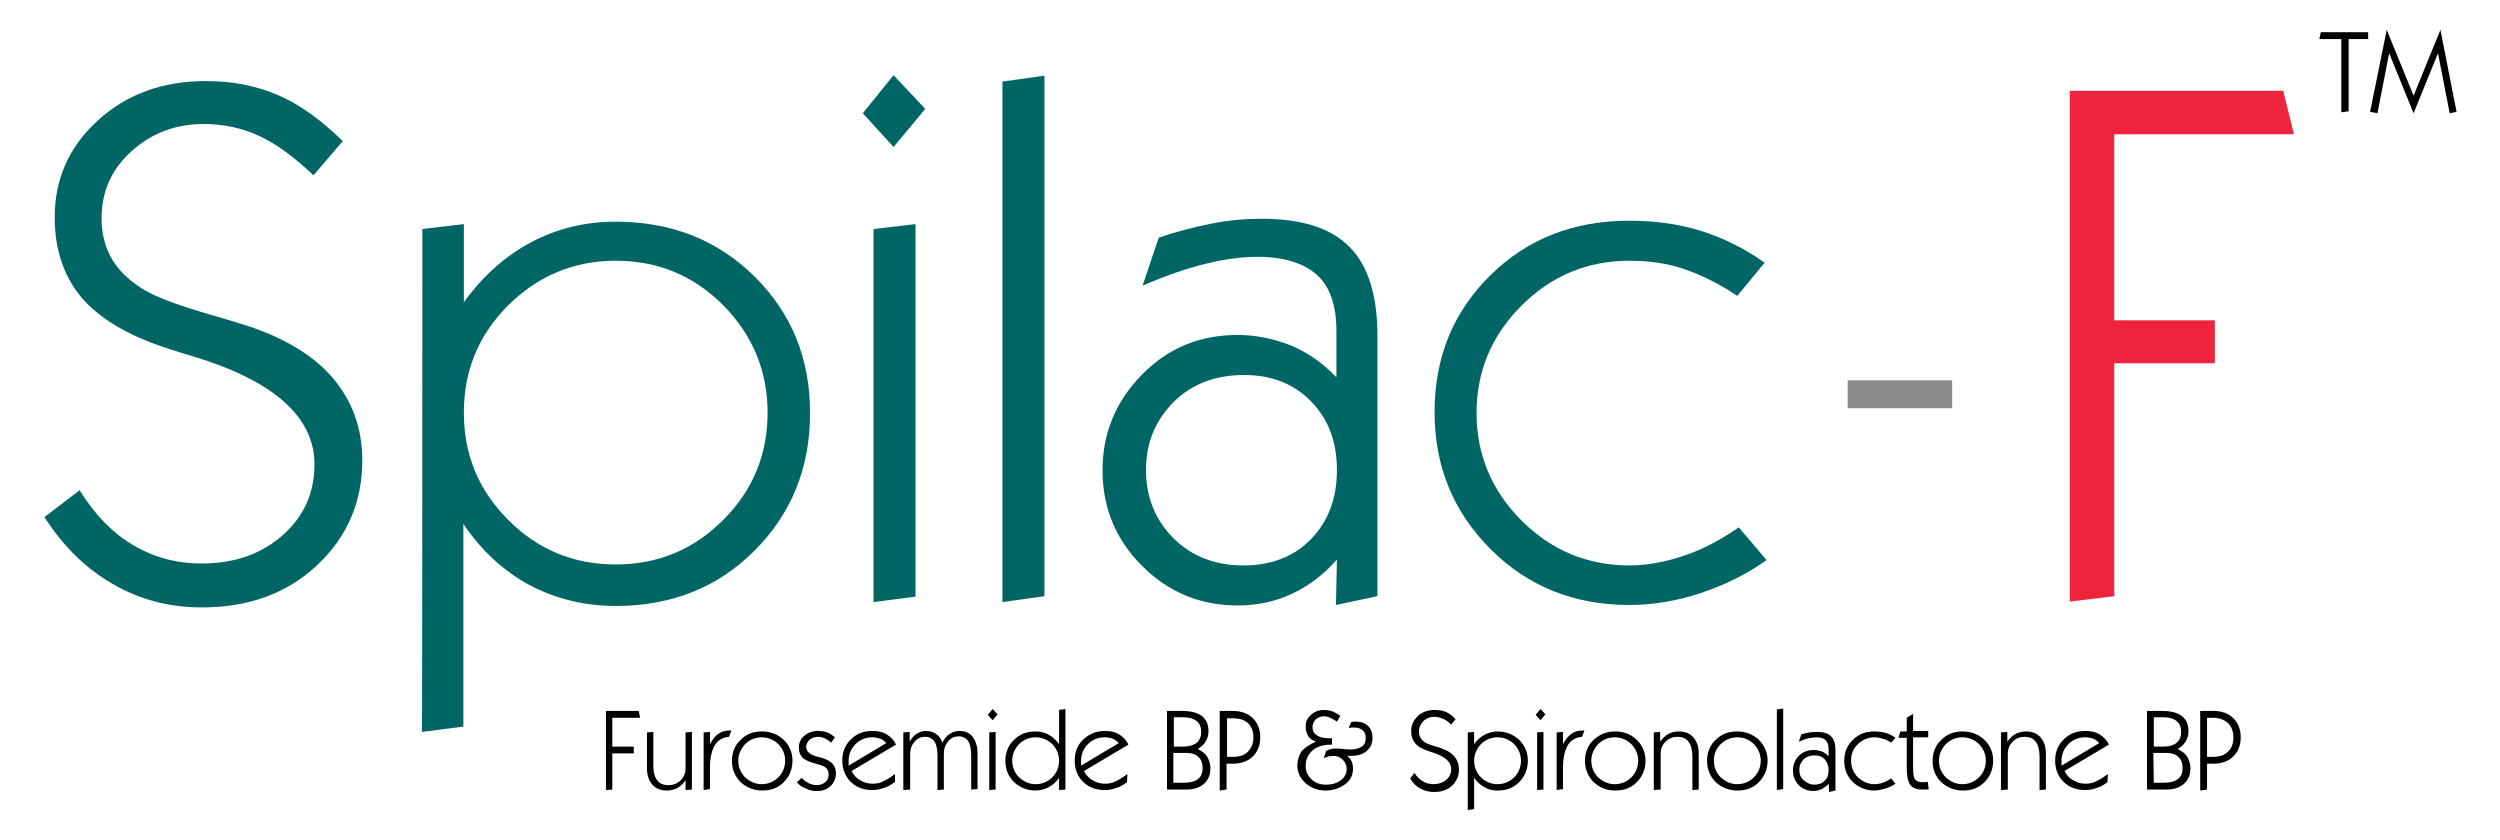
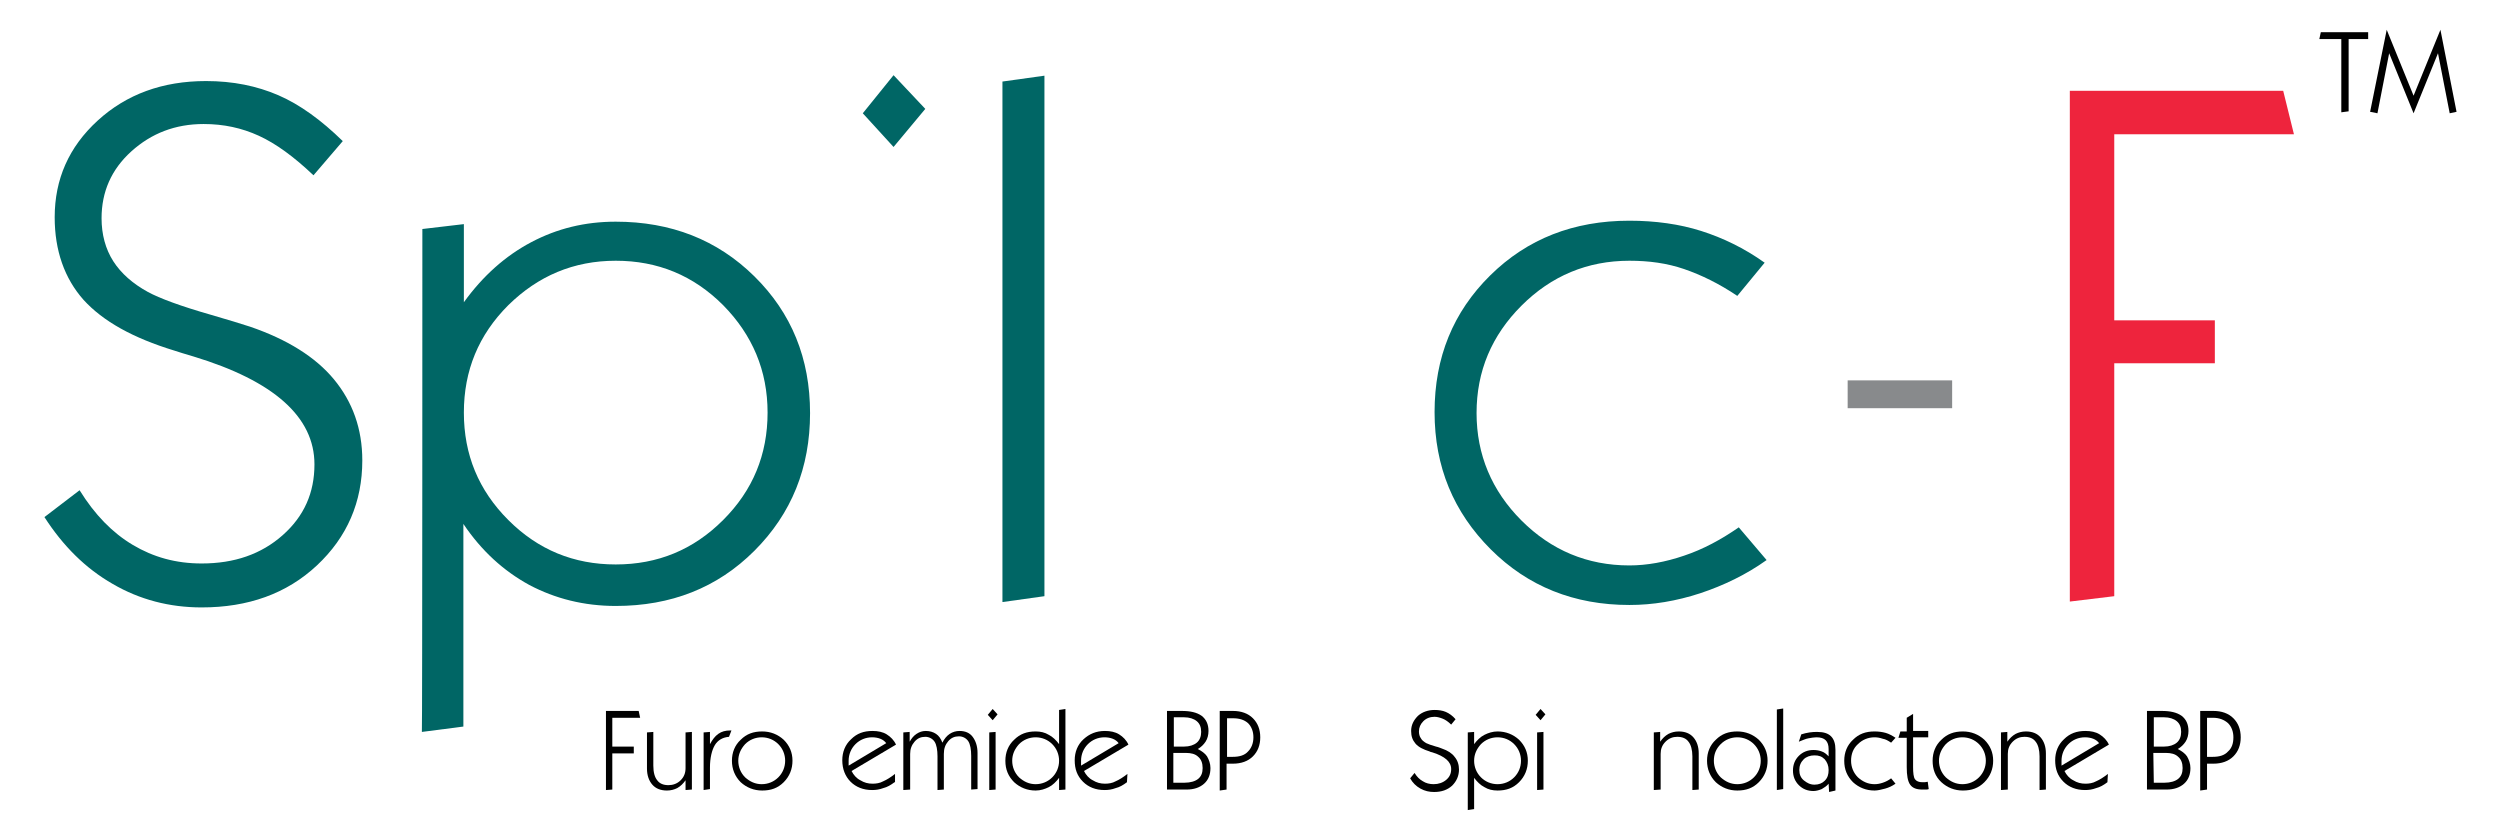
<svg xmlns="http://www.w3.org/2000/svg" version="1.1" id="Layer_1" x="0px" y="0px" viewBox="0 0 512 172" style="enable-background:new 0 0 512 172;" xml:space="preserve">
  <style type="text/css"> .st0{fill:#006665;} .st1{fill:#EE243D;} .st2{fill:#888A8C;} </style>
  <g>
    <g>
      <path class="st0" d="M16.3,100.4c3.1,5,6.7,8.7,10.9,11.2c4.2,2.5,8.8,3.8,14.1,3.8c6.7,0,12.2-1.9,16.6-5.8s6.5-8.7,6.5-14.5 c0-9.7-8.3-17.1-24.8-22.1c-1.7-0.5-3-0.9-3.9-1.2c-8.5-2.6-14.6-6-18.6-10.4c-3.9-4.4-5.9-10.1-5.9-16.9c0-7.8,2.9-14.4,8.8-19.8 s13.3-8.1,22.2-8.1c5.5,0,10.4,1,14.8,2.9s8.8,5.1,13.2,9.4l-6,7c-4-3.8-7.7-6.5-11.2-8.1c-3.5-1.6-7.2-2.4-11.3-2.4 c-5.8,0-10.7,1.9-14.8,5.6c-4.1,3.7-6.1,8.3-6.1,13.7c0,3.3,0.8,6.3,2.4,8.8s4,4.6,7.1,6.3c2.4,1.3,6.7,2.9,13,4.7 c3.4,1,6.1,1.8,7.9,2.4c7.6,2.6,13.4,6.2,17.2,10.8c3.8,4.6,5.8,10.1,5.8,16.6c0,8.5-3.1,15.7-9.3,21.5s-14.1,8.6-23.6,8.6 c-6.6,0-12.7-1.6-18.2-4.8c-5.6-3.2-10.2-7.8-14-13.7L16.3,100.4z" />
      <path class="st0" d="M86.5,46.9l8.5-1v16c3.9-5.4,8.5-9.5,13.8-12.3c5.3-2.8,11-4.2,17.3-4.2c11.3,0,20.8,3.7,28.4,11.2 s11.4,16.8,11.4,28c0,11.2-3.8,20.6-11.4,28.2c-7.6,7.6-17.1,11.3-28.4,11.3c-6.5,0-12.4-1.5-17.7-4.3c-5.3-2.9-9.8-7-13.5-12.5 v41.5l-8.5,1.1C86.5,149.8,86.5,46.9,86.5,46.9z M95,84.5c0,8.6,3,15.9,9.1,22c6.1,6.1,13.4,9.1,22,9.1c8.6,0,15.9-3,22-9.1 c6.1-6.1,9.1-13.4,9.1-22s-3.1-15.9-9.1-22c-6.1-6.1-13.4-9.1-22-9.1s-15.9,3.1-22,9.1C98,68.6,95,75.9,95,84.5z" />
-       <path class="st0" d="M176.7,23.2l6.3-7.8l6.5,6.9l-6.5,7.8L176.7,23.2z M178.9,123.3V46.9l8.6-1v76.3L178.9,123.3z" />
+       <path class="st0" d="M176.7,23.2l6.3-7.8l6.5,6.9l-6.5,7.8L176.7,23.2z M178.9,123.3V46.9v76.3L178.9,123.3z" />
      <path class="st0" d="M205.3,123.3V16.7l8.6-1.2v106.6L205.3,123.3z" />
-       <path class="st0" d="M273.8,114.6c-2.7,3.1-5.8,5.4-9.2,7s-7.1,2.4-11.1,2.4c-7.7,0-14.2-2.7-19.6-8.1c-5.4-5.4-8.1-11.9-8.1-19.6 c0-7.6,2.7-14.1,8.1-19.6s11.9-8.1,19.6-8.1c3.8,0,7.5,0.8,11,2.2c3.5,1.5,6.6,3.7,9.2,6.5v-9.5c0-5.2-1.3-9.1-4-11.5 s-6.7-3.7-12.2-3.7c-3.3,0-6.8,0.5-10.5,1.4c-3.8,0.9-8.1,2.4-13,4.5l3.3-9.8c3.7-1.3,7.3-2.2,10.8-2.9s6.9-1,10.3-1 c8.2,0,14.2,1.9,18,5.8c3.8,3.8,5.7,9.9,5.7,18.2v53.3l-8.5,1.8L273.8,114.6L273.8,114.6z M234.7,96.3c0,5.5,1.9,10.2,5.6,13.9 c3.7,3.7,8.5,5.6,14.3,5.6c5.8,0,10.4-1.8,13.9-5.4c3.5-3.6,5.3-8.3,5.3-14.1c0-5.8-1.7-10.4-5.3-14.1c-3.5-3.6-8.1-5.4-13.7-5.4 c-5.8,0-10.7,1.8-14.4,5.5C236.6,86.1,234.7,90.7,234.7,96.3z" />
      <path class="st0" d="M361.8,114.7c-4.2,3-8.8,5.2-13.6,6.8c-4.9,1.6-9.7,2.4-14.5,2.4c-11.3,0-20.8-3.8-28.4-11.4 c-7.6-7.6-11.5-16.9-11.5-28.1c0-11.2,3.8-20.5,11.4-28c7.6-7.5,17.1-11.2,28.5-11.2c5.3,0,10.3,0.7,14.7,2.1 c4.4,1.4,8.8,3.5,13,6.5l-5.6,6.8c-3.7-2.5-7.4-4.3-10.9-5.5c-3.5-1.2-7.2-1.7-11.2-1.7c-8.6,0-16,3.1-22.1,9.2 c-6.1,6.1-9.2,13.4-9.2,22c0,8.5,3.1,15.9,9.2,22c6.1,6.1,13.5,9.2,22.1,9.2c3.6,0,7.4-0.7,11.2-2c3.9-1.3,7.6-3.3,11.2-5.8 L361.8,114.7z" />
      <path class="st1" d="M423.9,123.2V18.6h43.7l2.2,8.9H433v38.1h20.6v8.8H433v47.7L423.9,123.2z" />
    </g>
    <g>
      <path d="M124.1,161.8v-16.2h6.7l0.3,1.4h-5.7v5.9h4.4v1.4h-4.4v7.4L124.1,161.8z" />
      <path d="M140.4,159.8c-0.5,0.7-1,1.2-1.7,1.6c-0.6,0.3-1.3,0.5-2.1,0.5c-1.3,0-2.3-0.4-3-1.2c-0.7-0.8-1.1-1.9-1.1-3.3V150 l1.3-0.1v6.9c0,1.4,0.3,2.4,0.8,3c0.5,0.7,1.3,1,2.3,1c0.9,0,1.8-0.3,2.5-1c0.7-0.7,1-1.5,1-2.5V150l1.3-0.1v11.8l-1.3,0.1 L140.4,159.8L140.4,159.8z" />
      <path d="M144.1,161.8V150l1.3-0.1v2.5c0.5-0.9,1-1.6,1.7-2.1c0.7-0.5,1.5-0.7,2.4-0.7h0.3l-0.5,1.3c-1.3,0.1-2.3,0.7-2.9,1.7 c-0.6,1-1,2.6-1,4.6v4.4L144.1,161.8z" />
      <path d="M149.9,155.8c0-1.7,0.6-3.2,1.8-4.3c1.2-1.2,2.6-1.7,4.4-1.7c1.7,0,3.2,0.6,4.4,1.7c1.2,1.2,1.8,2.6,1.8,4.3 c0,1.7-0.6,3.2-1.8,4.4c-1.2,1.2-2.6,1.7-4.4,1.7c-1.7,0-3.2-0.6-4.4-1.7C150.5,159,149.9,157.5,149.9,155.8z M151.2,155.8 c0,1.3,0.5,2.5,1.4,3.4c1,0.9,2.1,1.4,3.4,1.4c1.3,0,2.5-0.5,3.4-1.4s1.4-2.1,1.4-3.4c0-1.3-0.5-2.5-1.4-3.4s-2.1-1.4-3.4-1.4 c-1.3,0-2.5,0.5-3.4,1.4C151.7,153.4,151.2,154.5,151.2,155.8z" />
-       <path d="M163.2,160.2l1-0.9c0.4,0.5,0.9,0.8,1.4,1.1c0.5,0.2,1,0.4,1.6,0.4c0.7,0,1.3-0.2,1.8-0.6c0.5-0.4,0.7-0.9,0.7-1.6 c0-0.6-0.2-1-0.5-1.3c-0.3-0.3-0.9-0.6-1.8-0.8c-1.5-0.4-2.5-0.8-3-1.3c-0.5-0.5-0.8-1.2-0.8-2.1c0-0.9,0.3-1.7,1.1-2.4 c0.7-0.6,1.6-1,2.8-1c0.7,0,1.3,0.1,1.9,0.3c0.6,0.2,1.1,0.6,1.6,1l-0.8,1.1c-0.4-0.4-0.9-0.7-1.3-0.9c-0.5-0.2-0.9-0.3-1.3-0.3 c-0.7,0-1.3,0.2-1.8,0.6c-0.4,0.4-0.7,0.9-0.7,1.5c0,0.9,0.8,1.6,2.4,2c0.3,0.1,0.6,0.1,0.8,0.2c1,0.3,1.7,0.7,2.2,1.2 c0.5,0.6,0.7,1.2,0.7,2c0,1-0.4,1.9-1.1,2.6c-0.8,0.7-1.7,1-2.8,1c-0.8,0-1.5-0.1-2.2-0.5C164.2,161.2,163.7,160.8,163.2,160.2z" />
      <path d="M183.2,160.2c-0.8,0.6-1.5,1-2.3,1.2c-0.8,0.3-1.5,0.4-2.3,0.4c-1.8,0-3.3-0.6-4.4-1.7s-1.7-2.6-1.7-4.4 c0-1.7,0.6-3.2,1.8-4.3c1.2-1.2,2.6-1.7,4.4-1.7c1.1,0,2.1,0.2,2.9,0.7c0.8,0.5,1.5,1.2,1.9,2.1l-9.1,5.4c0.4,0.8,1,1.5,1.8,1.9 c0.8,0.5,1.6,0.7,2.5,0.7c0.7,0,1.5-0.1,2.2-0.5c0.7-0.3,1.5-0.8,2.4-1.5V160.2z M173.8,156.8l7.7-4.6c-0.3-0.4-0.7-0.7-1.2-0.9 c-0.5-0.2-1.1-0.3-1.7-0.3c-1.3,0-2.5,0.5-3.4,1.4c-0.9,0.9-1.4,2.1-1.4,3.4c0,0.2,0,0.4,0,0.6 C173.8,156.5,173.8,156.7,173.8,156.8z" />
      <path d="M185,161.8V150l1.3-0.1v2c0.4-0.7,0.8-1.2,1.4-1.6c0.6-0.4,1.2-0.6,1.9-0.6c0.8,0,1.5,0.2,2.1,0.6c0.6,0.4,1,1,1.3,1.8 c0.4-0.8,0.9-1.4,1.5-1.8c0.6-0.4,1.3-0.6,2-0.6c1.2,0,2.1,0.4,2.7,1.2c0.6,0.8,1,1.9,1,3.3v7.4l-1.3,0.1v-6.9 c0-1.3-0.2-2.4-0.6-3s-1.1-1-1.9-1c-0.9,0-1.6,0.3-2.2,1c-0.6,0.7-0.9,1.5-0.9,2.6v7.3l-1.3,0.1v-6.9c0-1.3-0.2-2.4-0.6-3 s-1.1-1-1.9-1c-0.9,0-1.6,0.3-2.2,1c-0.6,0.7-0.9,1.5-0.9,2.5v7.3L185,161.8z" />
      <path d="M202.3,146.4l1-1.2l1,1.1l-1,1.2L202.3,146.4z M202.6,161.8V150l1.3-0.1v11.8L202.6,161.8z" />
      <path d="M216.9,159.3c-0.6,0.8-1.3,1.5-2.1,1.9s-1.7,0.7-2.7,0.7c-1.7,0-3.2-0.6-4.4-1.7c-1.2-1.2-1.8-2.6-1.8-4.4 c0-1.7,0.6-3.2,1.8-4.3c1.2-1.2,2.6-1.7,4.4-1.7c1,0,1.9,0.2,2.7,0.7c0.8,0.4,1.5,1.1,2.1,1.9v-7l1.3-0.2v16.5l-1.3,0.1V159.3z M207.3,155.8c0,1.3,0.5,2.5,1.4,3.4c1,0.9,2.1,1.4,3.4,1.4s2.5-0.5,3.4-1.4c0.9-0.9,1.4-2.1,1.4-3.4c0-1.3-0.5-2.5-1.4-3.4 c-0.9-0.9-2.1-1.4-3.4-1.4s-2.5,0.5-3.4,1.4C207.8,153.4,207.3,154.5,207.3,155.8z" />
      <path d="M230.8,160.2c-0.8,0.6-1.5,1-2.3,1.2c-0.8,0.3-1.5,0.4-2.3,0.4c-1.8,0-3.3-0.6-4.4-1.7c-1.2-1.2-1.7-2.6-1.7-4.4 c0-1.7,0.6-3.2,1.8-4.3s2.6-1.7,4.4-1.7c1.1,0,2.1,0.2,2.9,0.7c0.8,0.5,1.5,1.2,1.9,2.1l-9.1,5.4c0.4,0.8,1,1.5,1.8,1.9 c0.8,0.5,1.6,0.7,2.5,0.7c0.7,0,1.5-0.1,2.2-0.5c0.7-0.3,1.5-0.8,2.4-1.5L230.8,160.2L230.8,160.2z M221.4,156.8l7.7-4.6 c-0.3-0.4-0.7-0.7-1.2-0.9c-0.5-0.2-1.1-0.3-1.7-0.3c-1.3,0-2.5,0.5-3.4,1.4c-0.9,0.9-1.4,2.1-1.4,3.4c0,0.2,0,0.4,0,0.6 C221.4,156.5,221.4,156.7,221.4,156.8z" />
      <path d="M239,161.6v-16h3c1.8,0,3.1,0.3,4.1,1c0.9,0.7,1.4,1.7,1.4,3.1c0,0.8-0.2,1.6-0.6,2.2c-0.4,0.6-0.9,1.1-1.6,1.5 c0.8,0.4,1.5,0.9,1.9,1.5c0.4,0.7,0.7,1.5,0.7,2.4c0,1.3-0.4,2.4-1.3,3.2c-0.9,0.8-2.1,1.2-3.6,1.2H239z M240.4,152.9h2.1 c1.1,0,2-0.3,2.6-0.8c0.6-0.5,0.9-1.3,0.9-2.2c0-1-0.3-1.7-0.9-2.2c-0.6-0.5-1.5-0.8-2.6-0.8h-2.1L240.4,152.9L240.4,152.9z M240.4,160.3h2.2c1.2,0,2.2-0.3,2.8-0.8c0.6-0.5,0.9-1.2,0.9-2.2c0-1-0.3-1.8-0.9-2.3c-0.6-0.6-1.5-0.8-2.5-0.8h-2.6V160.3z" />
      <path d="M249.8,161.9v-16.3h2.7c1.7,0,3.1,0.5,4.1,1.5c1,1,1.5,2.3,1.5,3.9c0,1.6-0.5,2.9-1.5,3.9c-1,1-2.4,1.5-4.1,1.5h-1.3v5.3 L249.8,161.9z M251.3,147v8h1.2c1.3,0,2.4-0.3,3.1-1.1c0.7-0.7,1.1-1.7,1.1-2.9s-0.4-2.2-1.1-2.9c-0.8-0.7-1.8-1-3.1-1H251.3z" />
-       <path d="M269.5,151.9c-0.7-0.3-1.3-0.6-1.6-1.2c-0.3-0.5-0.5-1.2-0.5-1.9c0-1,0.3-1.7,1.1-2.4s1.6-1,2.7-1c0.6,0,1.1,0.1,1.7,0.3 c0.5,0.2,1,0.5,1.6,0.9l-0.7,1.2c-0.5-0.4-1-0.6-1.4-0.8c-0.4-0.2-0.8-0.3-1.2-0.3c-0.7,0-1.2,0.2-1.7,0.6c-0.4,0.4-0.7,1-0.7,1.6 c0,0.8,0.3,1.3,0.9,1.7c0.6,0.4,1.4,0.6,2.6,0.6c0.1,0,0.1,0,0.2,0c0.1,0,0.2,0,0.3,0v1.3h-0.2c-1.6,0-2.9,0.4-3.8,1.2 c-0.9,0.8-1.4,1.8-1.4,3.2c0,1.1,0.4,1.9,1.2,2.7s1.8,1.1,3,1.1c1.2,0,2.2-0.3,3-0.9c0.8-0.6,1.2-1.4,1.2-2.3 c0-0.8-0.3-1.4-0.8-1.9c-0.5-0.5-1.1-0.8-1.9-0.8c-0.3,0-0.7,0.1-1,0.1c-0.3,0.1-0.6,0.2-1,0.4l0.5-1.5c0.3-0.2,0.7-0.3,1-0.4 c0.3-0.1,0.8-0.1,1.2-0.1c0.3,0,0.7,0,1.3,0.1c0.6,0,1,0.1,1.3,0.1c1.1,0,1.9-0.2,2.5-0.6c0.6-0.4,0.8-1,0.8-1.8 c0-0.6-0.2-1.2-0.6-1.5c-0.4-0.4-1-0.6-1.7-0.6c-0.2,0-0.3,0-0.6,0c-0.2,0-0.4,0.1-0.6,0.1l0.5-1.2c0.2-0.1,0.4-0.1,0.6-0.1 c0.2,0,0.4,0,0.6,0c0.9,0,1.7,0.3,2.3,0.9c0.6,0.6,0.9,1.4,0.9,2.4c0,1.1-0.4,2-1.2,2.7c-0.8,0.7-1.9,1-3.3,1c-0.2,0-0.3,0-0.4,0 s-0.2,0-0.3,0c0.4,0.3,0.7,0.7,0.9,1.1c0.2,0.5,0.3,1,0.3,1.5c0,1.3-0.5,2.4-1.6,3.2c-1.1,0.8-2.4,1.3-4,1.3c-1.6,0-3-0.5-4.1-1.5 c-1.1-1-1.7-2.2-1.7-3.6c0-1.1,0.3-2.1,0.9-3C267.4,153,268.3,152.4,269.5,151.9z" />
      <path d="M289.7,158.3c0.5,0.8,1,1.3,1.7,1.7c0.6,0.4,1.4,0.6,2.2,0.6c1,0,1.9-0.3,2.6-0.9c0.7-0.6,1-1.3,1-2.2 c0-1.5-1.3-2.6-3.8-3.4c-0.3-0.1-0.5-0.1-0.6-0.2c-1.3-0.4-2.3-0.9-2.9-1.6c-0.6-0.7-0.9-1.5-0.9-2.6c0-1.2,0.5-2.2,1.4-3.1 c0.9-0.8,2.1-1.2,3.4-1.2c0.8,0,1.6,0.1,2.3,0.4s1.4,0.8,2,1.5l-0.9,1.1c-0.6-0.6-1.2-1-1.7-1.2c-0.5-0.2-1.1-0.4-1.7-0.4 c-0.9,0-1.7,0.3-2.3,0.9c-0.6,0.6-0.9,1.3-0.9,2.1c0,0.5,0.1,1,0.4,1.4c0.2,0.4,0.6,0.7,1.1,1c0.4,0.2,1,0.4,2,0.7 c0.5,0.1,0.9,0.3,1.2,0.4c1.2,0.4,2.1,1,2.6,1.7c0.6,0.7,0.9,1.6,0.9,2.6c0,1.3-0.5,2.4-1.4,3.3c-1,0.9-2.2,1.3-3.7,1.3 c-1,0-1.9-0.2-2.8-0.7s-1.6-1.2-2.1-2.1L289.7,158.3z" />
      <path d="M300.6,150l1.3-0.1v2.5c0.6-0.8,1.3-1.5,2.1-1.9c0.8-0.4,1.7-0.7,2.7-0.7c1.7,0,3.2,0.6,4.4,1.7c1.2,1.2,1.8,2.6,1.8,4.3 c0,1.7-0.6,3.2-1.8,4.4c-1.2,1.2-2.6,1.7-4.4,1.7c-1,0-1.9-0.2-2.7-0.7c-0.8-0.4-1.5-1.1-2.1-1.9v6.4l-1.3,0.2 C300.6,165.9,300.6,150,300.6,150z M301.9,155.8c0,1.3,0.5,2.5,1.4,3.4c0.9,0.9,2.1,1.4,3.4,1.4s2.5-0.5,3.4-1.4s1.4-2.1,1.4-3.4 c0-1.3-0.5-2.5-1.4-3.4s-2.1-1.4-3.4-1.4s-2.5,0.5-3.4,1.4C302.4,153.4,301.9,154.5,301.9,155.8z" />
      <path d="M314.5,146.4l1-1.2l1,1.1l-1,1.2L314.5,146.4z M314.8,161.8V150l1.3-0.1v11.8L314.8,161.8z" />
-       <path d="M318.8,161.8V150l1.3-0.1v2.5c0.5-0.9,1-1.6,1.7-2.1c0.7-0.5,1.5-0.7,2.4-0.7h0.3l-0.5,1.3c-1.3,0.1-2.3,0.7-2.9,1.7 c-0.6,1-1,2.6-1,4.6v4.4L318.8,161.8z" />
-       <path d="M324.6,155.8c0-1.7,0.6-3.2,1.8-4.3s2.6-1.7,4.4-1.7s3.2,0.6,4.4,1.7c1.2,1.2,1.8,2.6,1.8,4.3c0,1.7-0.6,3.2-1.8,4.4 c-1.2,1.2-2.6,1.7-4.4,1.7s-3.2-0.6-4.4-1.7C325.2,159,324.6,157.5,324.6,155.8z M325.9,155.8c0,1.3,0.5,2.5,1.4,3.4 c1,0.9,2.1,1.4,3.4,1.4s2.5-0.5,3.4-1.4s1.4-2.1,1.4-3.4c0-1.3-0.5-2.5-1.4-3.4s-2.1-1.4-3.4-1.4s-2.5,0.5-3.4,1.4 C326.4,153.4,325.9,154.5,325.9,155.8z" />
      <path d="M338.7,161.8V150l1.3-0.1v2c0.5-0.7,1-1.2,1.7-1.6c0.6-0.3,1.3-0.5,2.1-0.5c1.3,0,2.3,0.4,3,1.2c0.7,0.8,1.1,1.9,1.1,3.3 v7.4l-1.3,0.1v-6.9c0-1.3-0.3-2.4-0.8-3c-0.5-0.7-1.3-1-2.3-1c-0.9,0-1.7,0.3-2.4,1c-0.7,0.7-1,1.5-1,2.5v7.3L338.7,161.8z" />
      <path d="M349.6,155.8c0-1.7,0.6-3.2,1.8-4.3c1.2-1.2,2.6-1.7,4.4-1.7c1.7,0,3.2,0.6,4.4,1.7c1.2,1.2,1.8,2.6,1.8,4.3 c0,1.7-0.6,3.2-1.8,4.4c-1.2,1.2-2.6,1.7-4.4,1.7c-1.7,0-3.2-0.6-4.4-1.7C350.2,159,349.6,157.5,349.6,155.8z M351,155.8 c0,1.3,0.5,2.5,1.4,3.4c1,0.9,2.1,1.4,3.4,1.4s2.5-0.5,3.4-1.4c0.9-0.9,1.4-2.1,1.4-3.4c0-1.3-0.5-2.5-1.4-3.4 c-0.9-0.9-2.1-1.4-3.4-1.4s-2.5,0.5-3.4,1.4C351.4,153.4,351,154.5,351,155.8z" />
      <path d="M363.9,161.8v-16.5l1.3-0.2v16.5L363.9,161.8z" />
      <path d="M374.5,160.5c-0.4,0.5-0.9,0.8-1.4,1.1c-0.5,0.2-1.1,0.4-1.7,0.4c-1.2,0-2.2-0.4-3-1.2c-0.8-0.8-1.2-1.8-1.2-3 c0-1.2,0.4-2.2,1.2-3c0.8-0.8,1.8-1.2,3-1.2c0.6,0,1.2,0.1,1.7,0.3c0.6,0.2,1,0.6,1.4,1v-1.5c0-0.8-0.2-1.4-0.6-1.8 c-0.4-0.4-1-0.6-1.9-0.6c-0.5,0-1,0.1-1.6,0.2c-0.6,0.1-1.2,0.4-2,0.7l0.5-1.5c0.6-0.2,1.1-0.3,1.7-0.4c0.6-0.1,1.1-0.1,1.6-0.1 c1.3,0,2.2,0.3,2.8,0.9c0.6,0.6,0.9,1.5,0.9,2.8v8.3l-1.3,0.3L374.5,160.5L374.5,160.5z M368.5,157.7c0,0.9,0.3,1.6,0.9,2.1 s1.3,0.9,2.2,0.9c0.9,0,1.6-0.3,2.1-0.8c0.6-0.6,0.8-1.3,0.8-2.2c0-0.9-0.3-1.6-0.8-2.2c-0.6-0.6-1.2-0.8-2.1-0.8 c-0.9,0-1.7,0.3-2.2,0.8C368.8,156.1,368.5,156.8,368.5,157.7z" />
      <path d="M388.2,160.5c-0.7,0.5-1.4,0.8-2.1,1c-0.8,0.2-1.5,0.4-2.2,0.4c-1.7,0-3.2-0.6-4.4-1.7c-1.2-1.2-1.8-2.6-1.8-4.4 c0-1.7,0.6-3.2,1.8-4.3c1.2-1.2,2.6-1.7,4.4-1.7c0.8,0,1.6,0.1,2.3,0.3c0.7,0.2,1.4,0.6,2,1l-0.9,1c-0.6-0.4-1.1-0.7-1.7-0.8 c-0.6-0.2-1.1-0.3-1.7-0.3c-1.3,0-2.5,0.5-3.4,1.4c-1,0.9-1.4,2.1-1.4,3.4c0,1.3,0.5,2.5,1.4,3.4c1,0.9,2.1,1.4,3.4,1.4 c0.6,0,1.1-0.1,1.7-0.3c0.6-0.2,1.2-0.5,1.7-0.9L388.2,160.5z" />
      <path d="M395,161.6c-0.2,0.1-0.4,0.1-0.7,0.1c-0.2,0-0.4,0-0.6,0c-1.2,0-2-0.3-2.5-1c-0.5-0.7-0.7-1.9-0.7-3.6v-6h-1.7l0.4-1.3 h1.3v-2.8l1.3-0.8v3.5h3.1v1.3h-3.1v6.1c0,1.2,0.1,2.1,0.4,2.5c0.3,0.4,0.8,0.6,1.5,0.6c0.1,0,0.3,0,0.5,0c0.2,0,0.4-0.1,0.6-0.1 L395,161.6L395,161.6z" />
      <path d="M395.8,155.8c0-1.7,0.6-3.2,1.8-4.3c1.2-1.2,2.6-1.7,4.4-1.7c1.7,0,3.2,0.6,4.4,1.7c1.2,1.2,1.8,2.6,1.8,4.3 c0,1.7-0.6,3.2-1.8,4.4c-1.2,1.2-2.6,1.7-4.4,1.7c-1.7,0-3.2-0.6-4.4-1.7C396.3,159,395.8,157.5,395.8,155.8z M397.1,155.8 c0,1.3,0.5,2.5,1.4,3.4c1,0.9,2.1,1.4,3.4,1.4s2.5-0.5,3.4-1.4c0.9-0.9,1.4-2.1,1.4-3.4c0-1.3-0.5-2.5-1.4-3.4 c-0.9-0.9-2.1-1.4-3.4-1.4s-2.5,0.5-3.4,1.4C397.6,153.4,397.1,154.5,397.1,155.8z" />
      <path d="M409.8,161.8V150l1.3-0.1v2c0.5-0.7,1-1.2,1.7-1.6c0.6-0.3,1.3-0.5,2.1-0.5c1.3,0,2.3,0.4,3,1.2c0.7,0.8,1.1,1.9,1.1,3.3 v7.4l-1.3,0.1v-6.9c0-1.3-0.3-2.4-0.8-3c-0.5-0.7-1.3-1-2.3-1c-0.9,0-1.7,0.3-2.4,1c-0.7,0.7-1,1.5-1,2.5v7.3L409.8,161.8z" />
      <path d="M431.6,160.2c-0.8,0.6-1.5,1-2.3,1.2c-0.8,0.3-1.5,0.4-2.3,0.4c-1.8,0-3.3-0.6-4.4-1.7c-1.2-1.2-1.7-2.6-1.7-4.4 c0-1.7,0.6-3.2,1.8-4.3c1.2-1.2,2.6-1.7,4.4-1.7c1.1,0,2.1,0.2,2.9,0.7c0.8,0.5,1.5,1.2,1.9,2.1l-9.1,5.4c0.4,0.8,1,1.5,1.8,1.9 c0.8,0.5,1.6,0.7,2.5,0.7c0.7,0,1.5-0.1,2.2-0.5c0.7-0.3,1.5-0.8,2.4-1.5L431.6,160.2L431.6,160.2z M422.2,156.8l7.7-4.6 c-0.3-0.4-0.7-0.7-1.2-0.9c-0.5-0.2-1.1-0.3-1.7-0.3c-1.3,0-2.5,0.5-3.4,1.4c-0.9,0.9-1.4,2.1-1.4,3.4c0,0.2,0,0.4,0,0.6 C422.2,156.5,422.2,156.7,422.2,156.8z" />
      <path d="M439.7,161.6v-16h3c1.8,0,3.1,0.3,4.1,1c0.9,0.7,1.4,1.7,1.4,3.1c0,0.8-0.2,1.6-0.6,2.2c-0.4,0.6-0.9,1.1-1.6,1.5 c0.8,0.4,1.5,0.9,1.9,1.5c0.4,0.7,0.7,1.5,0.7,2.4c0,1.3-0.4,2.4-1.3,3.2s-2.1,1.2-3.6,1.2H439.7z M441.1,152.9h2.1 c1.1,0,2-0.3,2.6-0.8c0.6-0.5,0.9-1.3,0.9-2.2c0-1-0.3-1.7-0.9-2.2c-0.6-0.5-1.5-0.8-2.6-0.8h-2.1L441.1,152.9L441.1,152.9z M441.1,160.3h2.2c1.2,0,2.2-0.3,2.8-0.8c0.6-0.5,0.9-1.2,0.9-2.2c0-1-0.3-1.8-0.9-2.3c-0.6-0.6-1.5-0.8-2.5-0.8h-2.6L441.1,160.3 L441.1,160.3z" />
      <path d="M450.6,161.9v-16.3h2.7c1.7,0,3.1,0.5,4.1,1.5c1,1,1.5,2.3,1.5,3.9c0,1.6-0.5,2.9-1.5,3.9s-2.4,1.5-4.1,1.5H452v5.3 L450.6,161.9z M452,147v8h1.2c1.3,0,2.4-0.3,3.1-1.1c0.8-0.7,1.1-1.7,1.1-2.9s-0.4-2.2-1.1-2.9c-0.8-0.7-1.8-1.1-3.1-1.1L452,147 L452,147z" />
    </g>
    <g>
      <g>
        <path d="M479.5,23V8H475l0.3-1.4h9.7V8H481v14.8L479.5,23z" />
        <path d="M485.4,22.9l3.4-16.8l5.5,13.5l5.5-13.5l3.3,16.8l-1.4,0.3l-2.4-12.3l-5,12.3l-5-12.3l-2.4,12.3L485.4,22.9z" />
      </g>
    </g>
    <rect x="378.4" y="77.9" class="st2" width="21.4" height="5.7" />
  </g>
</svg>